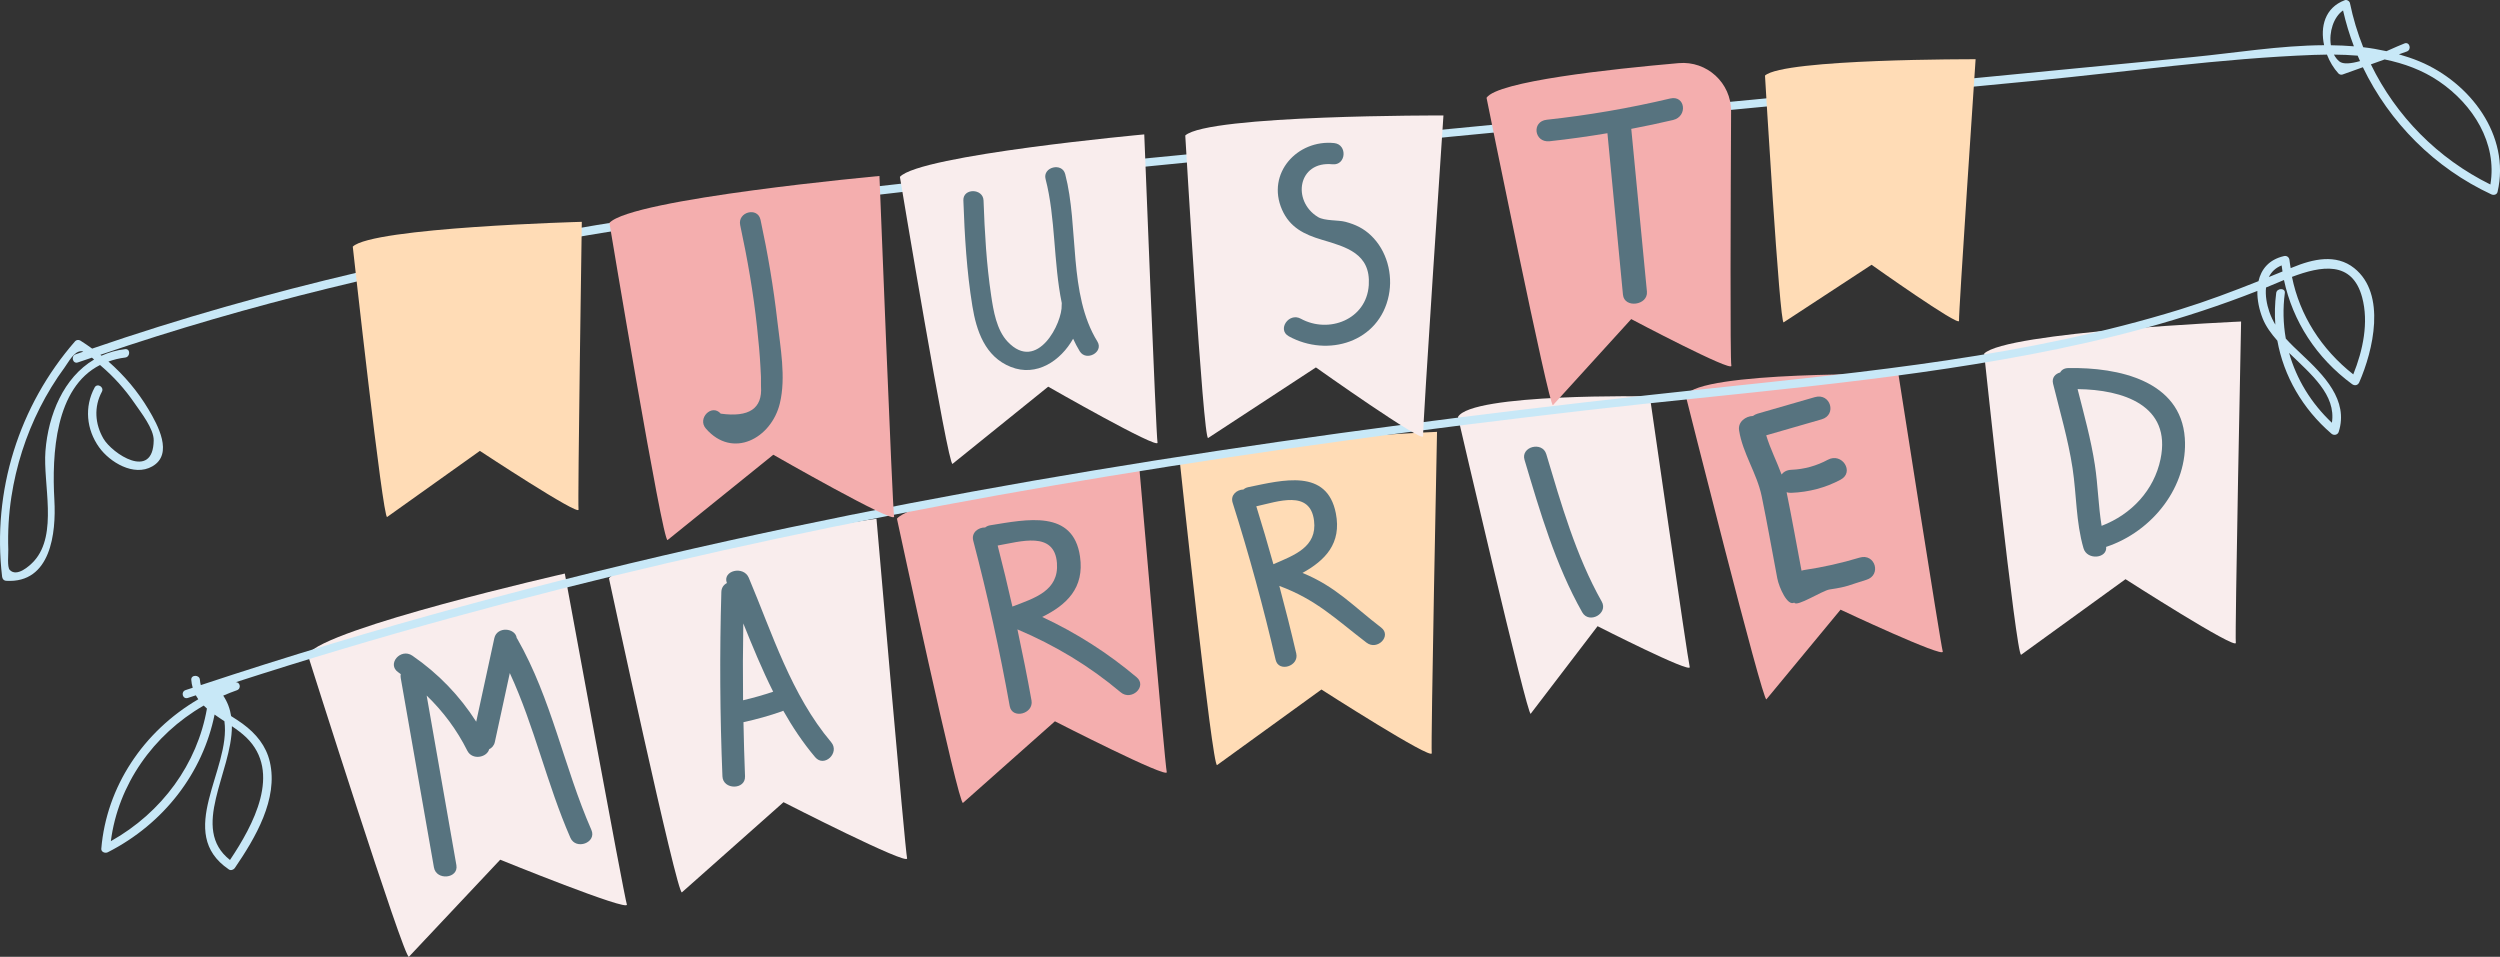
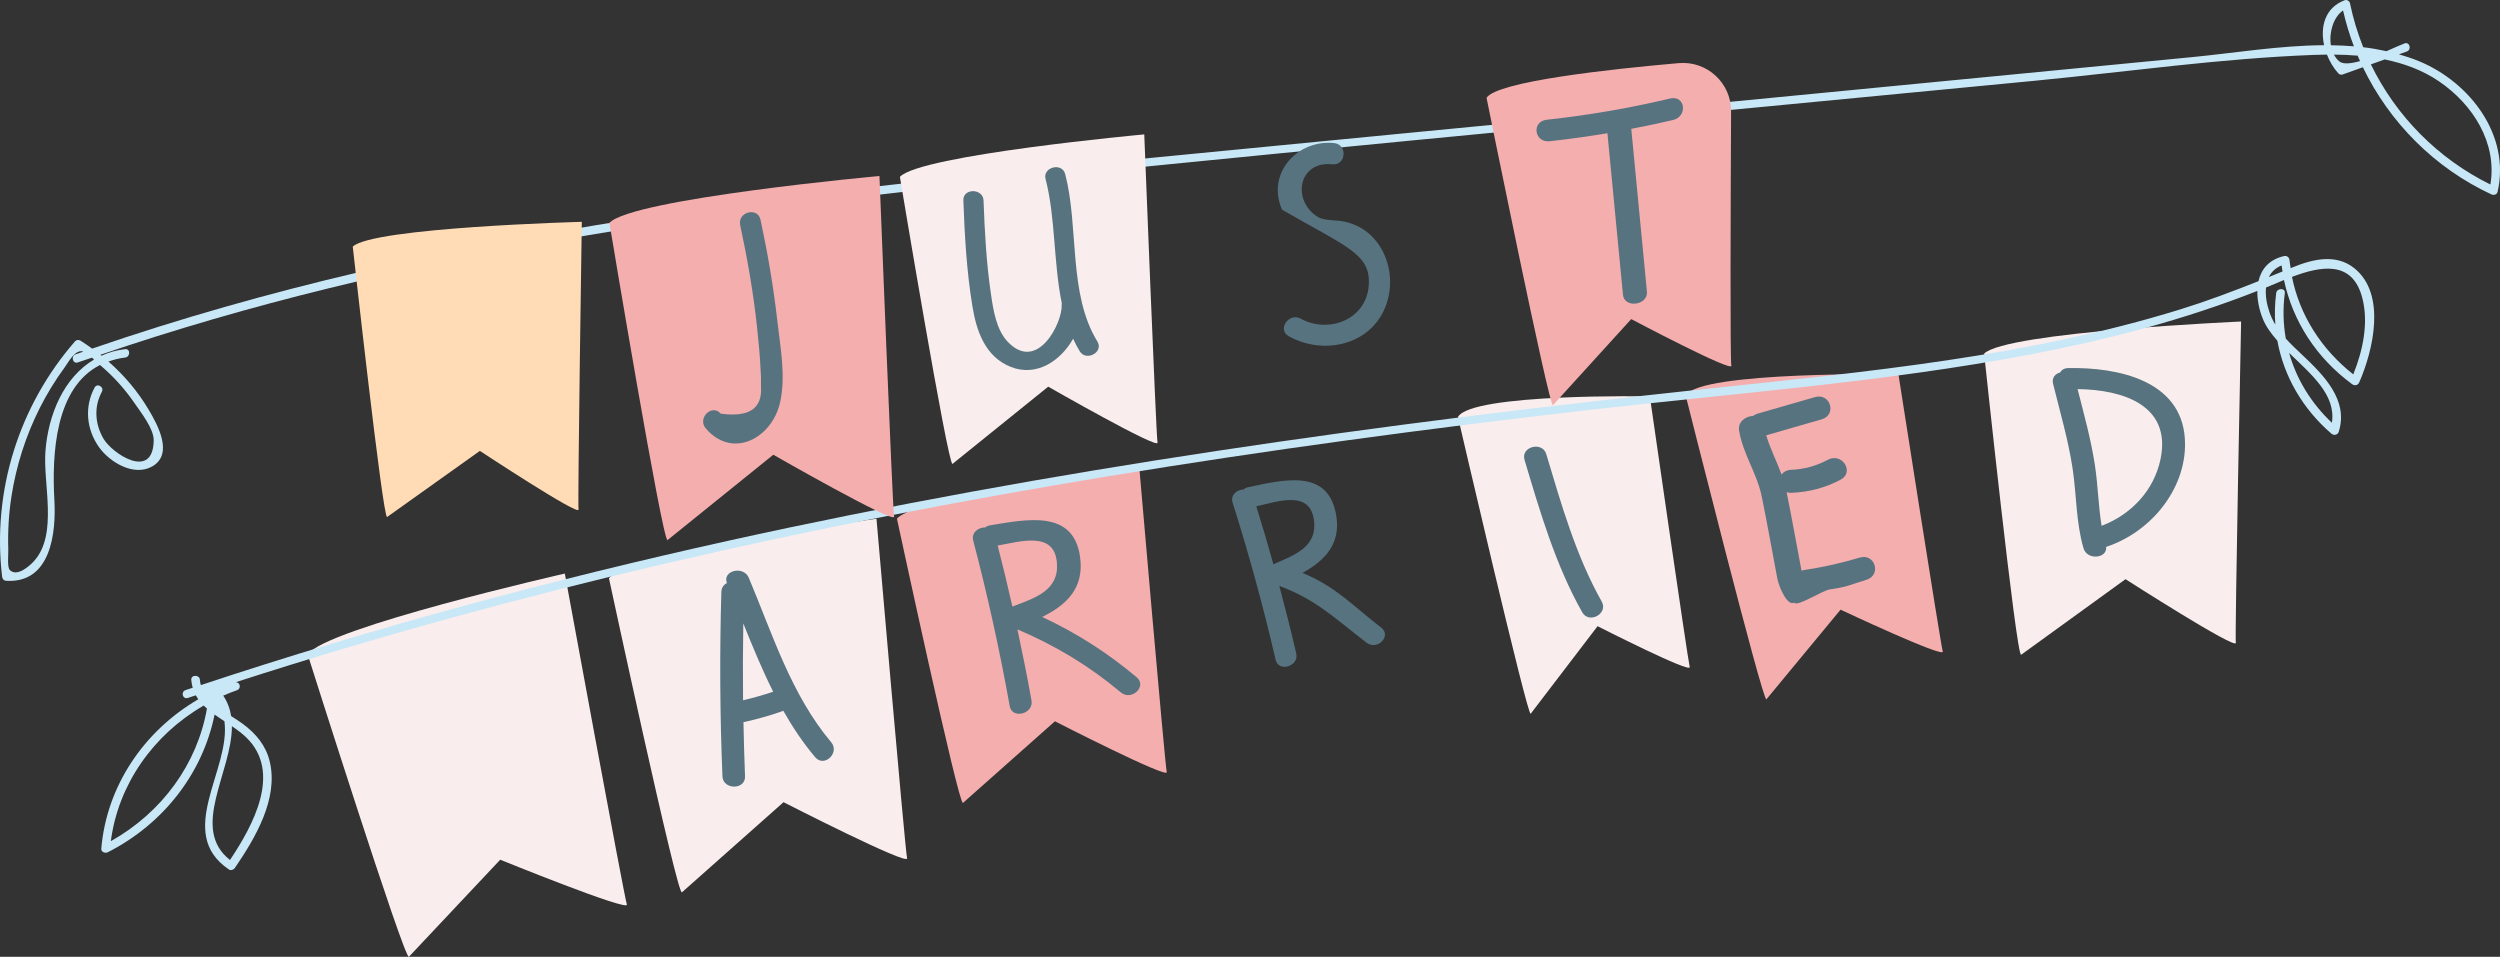
<svg xmlns="http://www.w3.org/2000/svg" height="1737.9" preserveAspectRatio="xMidYMid meet" version="1.0" viewBox="0.0 0.0 4540.8 1737.9" width="4540.8" zoomAndPan="magnify">
  <rect x="0.0" y="0.0" width="4540.8" height="1737.9" fill="#333333" stroke="none" />
  <defs>
    <clipPath id="a">
      <path d="M 558 1041 L 1139 1041 L 1139 1737.859 L 558 1737.859 Z M 558 1041" />
    </clipPath>
    <clipPath id="b">
      <path d="M 0 0 L 4540.84 0 L 4540.84 1056 L 0 1056 Z M 0 0" />
    </clipPath>
  </defs>
  <g>
    <g clip-path="url(#a)" id="change1_6">
      <path d="M 558.828 1188.602 C 558.828 1188.602 735.133 1745.641 742.727 1737.781 C 750.324 1729.922 908.559 1561.5 908.559 1561.5 C 908.559 1561.5 1143.512 1657.051 1138.578 1642.84 C 1133.641 1628.641 1025.879 1041.75 1025.879 1041.75 C 1025.879 1041.75 591.715 1140.48 558.828 1188.602" fill="#f9eded" />
    </g>
    <g id="change1_1">
      <path d="M 1106.059 1050.359 C 1106.059 1050.359 1230.148 1628.07 1238.59 1620.781 C 1247.02 1613.488 1423.129 1457.012 1423.129 1457.012 C 1423.129 1457.012 1651.16 1573.711 1647.551 1558.93 C 1643.941 1544.16 1591.969 942.203 1591.969 942.203 C 1591.969 942.203 1143.941 1004.59 1106.059 1050.359" fill="#f9eded" />
    </g>
    <g id="change2_1">
      <path d="M 1629.148 942.102 C 1629.148 942.102 1741.449 1464.91 1749.078 1458.32 C 1756.719 1451.719 1916.09 1310.109 1916.09 1310.109 C 1916.09 1310.109 2122.449 1415.719 2119.191 1402.352 C 2115.922 1388.98 2068.879 844.219 2068.879 844.219 C 2068.879 844.219 1663.43 900.68 1629.148 942.102" fill="#f4aeae" />
    </g>
    <g id="change3_1">
-       <path d="M 2143.379 842.691 C 2143.379 842.691 2201.961 1395.738 2210.609 1389.648 C 2219.25 1383.559 2400.148 1252.391 2400.148 1252.391 C 2400.148 1252.391 2602.398 1382.141 2600.5 1367.949 C 2598.59 1353.77 2610.09 784.379 2610.09 784.379 C 2610.09 784.379 2183.488 803.113 2143.379 842.691" fill="#ffdcb6" />
-     </g>
+       </g>
    <g id="change1_2">
      <path d="M 3603.828 642.289 C 3603.828 642.289 3662.422 1195.328 3671.059 1189.25 C 3679.699 1183.16 3860.609 1051.988 3860.609 1051.988 C 3860.609 1051.988 4062.859 1181.73 4060.961 1167.551 C 4059.051 1153.371 4070.551 583.98 4070.551 583.98 C 4070.551 583.98 3643.949 602.711 3603.828 642.289" fill="#f9eded" />
    </g>
    <g id="change1_3">
      <path d="M 2648.129 757.379 C 2648.129 757.379 2774.66 1303.5 2780.219 1296.41 C 2785.789 1289.309 2901.711 1137.359 2901.711 1137.359 C 2901.711 1137.359 3072.621 1224.398 3069.078 1211.531 C 3065.531 1198.672 2996.629 719.93 2996.629 719.93 C 2996.629 719.93 2672.27 713.93 2648.129 757.379" fill="#f9eded" />
    </g>
    <g id="change2_2">
      <path d="M 3061.691 718.148 C 3061.691 718.148 3202.191 1277.449 3208.359 1270.191 C 3214.531 1262.93 3343.039 1107.352 3343.039 1107.352 C 3343.039 1107.352 3532.602 1196.539 3528.672 1183.359 C 3524.73 1170.18 3448.16 679.898 3448.16 679.898 C 3448.16 679.898 3088.449 673.672 3061.691 718.148" fill="#f4aeae" />
    </g>
    <g id="change4_2">
      <path d="M 4274.301 680.02 C 4216.129 634.109 4176.988 572.539 4162.961 502.898 C 4215.809 483 4272.262 472.641 4290.398 540.039 C 4302.641 585.531 4291.879 636.379 4274.301 680.02 Z M 4121 503.172 C 4125.449 494.051 4132.871 486.57 4144.16 482.07 C 4144.629 485.762 4145.199 489.422 4145.789 493.078 C 4137.52 496.449 4129.262 499.828 4121 503.172 Z M 4235.48 767.895 C 4197.469 732.039 4171.09 688.379 4157.738 640.98 C 4197.539 679.699 4243.371 716.891 4235.48 767.895 Z M 447.289 1339.41 C 512.527 1402.512 459.785 1499.219 417.75 1562 C 344.621 1504.68 421.238 1403.09 421.211 1319 C 430.555 1325.34 439.555 1331.93 447.289 1339.41 Z M 201.344 1527.828 C 214.473 1425.711 277.945 1334.512 369.996 1281.531 C 371.879 1283.391 373.848 1285.199 375.875 1286.969 C 358.391 1387.262 294.523 1475.539 201.344 1527.828 Z M 4275.961 486.961 C 4242.82 460.551 4200.75 470.602 4164.609 485.422 C 4163.27 485.969 4161.941 486.5 4160.602 487.051 C 4159.879 482.109 4158.871 477.262 4158.398 472.262 C 4157.941 467.43 4153.762 463.922 4148.469 465.129 C 4120.871 471.5 4107.02 489.262 4102.129 510.68 C 4055.328 529.309 4008.289 547.039 3959.711 562.059 C 3683.559 647.441 3392.602 675.078 3105.238 705.648 C 2506.898 769.301 1909.922 852.273 1323.371 982.055 C 999.234 1053.77 678.809 1140.18 364.73 1244.371 C 363.93 1241.27 363.301 1238.07 363.082 1234.66 C 362.477 1225.219 346.797 1225.148 347.402 1234.66 C 347.734 1239.871 348.738 1244.629 350.043 1249.18 C 345.746 1250.609 341.422 1251.969 337.129 1253.41 C 327.691 1256.57 331.758 1270.852 341.297 1267.648 C 346.07 1266.051 350.871 1264.531 355.645 1262.93 C 357.016 1265.41 358.504 1267.801 360.148 1270.09 C 260.359 1328.359 193.328 1429.02 183.98 1541.602 C 183.492 1547.441 190.918 1550.441 195.777 1547.969 C 297.812 1496.09 368.367 1403.621 389.754 1297.859 C 395.535 1302 401.539 1305.988 407.602 1309.961 C 419.695 1397.781 317.25 1512.602 415.762 1579.25 C 419.305 1581.648 424.367 1579.699 426.488 1576.602 C 463.672 1522.148 505.832 1451.129 490.09 1383.75 C 483.289 1354.648 465.285 1332.629 440.676 1314.539 C 434.27 1309.828 427.109 1305.289 419.812 1300.672 C 417.777 1287.609 413.289 1275.141 405.461 1263.488 C 413.559 1259.961 421.805 1256.68 430.234 1253.73 C 438.996 1250.66 435.953 1238.16 427.777 1239.238 C 944.141 1072.09 1476.762 953.219 2014.359 864.777 C 2302.949 817.305 2593.051 778.355 2883.828 744.887 C 3151.488 714.078 3421.738 694.199 3686.422 644.031 C 3827.602 617.262 3967.09 580.891 4100.07 528.422 C 4099.738 545.27 4103.578 562.969 4109.738 578.43 C 4115.43 592.711 4125.051 605.98 4136.41 618.809 C 4148.059 683.051 4182.078 742.512 4234.711 787.754 C 4239.09 791.52 4246.059 789.965 4247.809 784.492 C 4266.23 726.922 4220.75 681.371 4180.43 643.5 C 4170.191 633.891 4160.48 624.672 4151.73 614.941 C 4146.988 588.02 4146.281 560.199 4149.988 532.172 C 4151.23 522.762 4135.539 522.84 4134.309 532.172 C 4131.762 551.469 4131.328 570.699 4132.73 589.66 C 4128.48 582.539 4124.801 574.91 4121.891 566.48 C 4117.148 552.781 4114.32 536.828 4115.828 522.23 C 4126.039 518.012 4137.059 513.23 4148.43 508.602 C 4164.379 583.41 4207.09 649.852 4272.051 697.66 C 4277.012 701.309 4282.762 699.871 4285.16 694.398 C 4310.129 637.43 4335.141 534.109 4275.961 486.961" fill="#c8e8f7" />
    </g>
    <g id="change5_1">
-       <path d="M 1074.172 1507.441 C 1024.16 1393.18 1002.07 1269.77 939.562 1160.281 C 939.27 1159.762 938.895 1159.359 938.57 1158.891 C 936.066 1140.109 902.613 1137.23 897.852 1159.199 C 886.887 1209.738 875.922 1260.289 864.961 1310.828 C 835.145 1264.078 796.441 1223.578 749.016 1190.93 C 727.738 1176.281 701.965 1206.352 723.332 1221.059 C 724.902 1222.141 726.359 1223.309 727.906 1224.41 C 727.5 1226.469 727.371 1228.699 727.809 1231.199 C 747.926 1345.969 768.047 1460.75 788.164 1575.52 C 792.445 1599.961 833.25 1595.91 828.938 1571.32 C 810.945 1468.66 792.949 1366 774.957 1263.34 C 805.074 1292.461 829.953 1325.84 848.73 1363.398 C 857.801 1381.551 884.684 1375.719 888.473 1360.82 C 893.41 1358.441 897.402 1354.16 898.82 1347.629 C 907.867 1305.922 916.914 1264.199 925.965 1222.48 C 970.773 1319.281 993.199 1423.828 1036.031 1521.699 C 1046.078 1544.641 1084.27 1530.512 1074.172 1507.441" fill="#57737f" />
-     </g>
+       </g>
    <g id="change5_2">
      <path d="M 1349.641 1271.93 C 1349.121 1225.41 1349.281 1178.879 1350.07 1132.352 C 1366.871 1174.109 1384.102 1216.039 1404.32 1256.352 C 1386.371 1262.449 1368.129 1267.559 1349.641 1271.93 Z M 1509.641 1348.012 C 1437 1261.988 1402.559 1150.27 1360.02 1049.398 C 1350.48 1026.781 1311.539 1036.352 1320.27 1059.02 C 1314.641 1061.93 1310.441 1067.27 1310.211 1075.07 C 1306.969 1186.789 1307.629 1298.422 1312.18 1410.09 C 1313.191 1434.879 1354.219 1435 1353.199 1410.09 C 1351.871 1377.289 1351.012 1344.488 1350.371 1311.699 C 1374.039 1306.551 1397.25 1300.07 1420.031 1292.09 C 1421 1291.75 1421.809 1291.301 1422.672 1290.879 C 1439.449 1320.539 1458.371 1348.969 1480.641 1375.328 C 1497.07 1394.789 1525.922 1367.289 1509.641 1348.012" fill="#57737f" />
    </g>
    <g id="change5_3">
      <path d="M 1812.078 990.871 C 1853.191 983.828 1915.5 963.562 1919.77 1022.961 C 1923.371 1072.988 1879.352 1086.32 1838.84 1101.699 C 1830.469 1064.66 1821.559 1027.711 1812.078 990.871 Z M 2064.48 1230.078 C 2012.129 1186.02 1955.281 1149.621 1892.949 1120.602 C 1936.82 1098.891 1970.051 1068.469 1961.629 1010.672 C 1949.172 925.062 1864.859 943.402 1798.672 954.051 C 1794.73 954.688 1791.738 956.141 1789.43 958.035 C 1777.078 957.742 1763.828 967.25 1767.711 982.02 C 1793.82 1081.43 1815.852 1181.539 1833.988 1282.512 C 1838.379 1306.969 1877.922 1296.602 1873.539 1272.23 C 1865.789 1229.039 1857.16 1186.039 1847.961 1143.148 C 1916.738 1172.328 1978.879 1209.77 2035.48 1257.398 C 2055.109 1273.922 2084.219 1246.691 2064.48 1230.078" fill="#57737f" />
    </g>
    <g id="change5_4">
      <path d="M 2281.852 919.613 C 2320.961 911.094 2379.762 888.977 2386.73 945.781 C 2392.59 993.625 2351.012 1008.301 2312.891 1024.801 C 2303.059 989.617 2292.719 954.555 2281.852 919.613 Z M 2508.602 1139.828 C 2456.238 1099.801 2426.922 1065.789 2365.711 1040.609 C 2406.75 1017.898 2437.16 987.285 2426.301 932.199 C 2410.199 850.594 2330.191 871.805 2267.211 884.863 C 2263.461 885.637 2260.66 887.164 2258.531 889.082 C 2246.672 889.328 2234.41 899.02 2238.852 913.023 C 2268.711 1007.281 2294.691 1102.391 2316.969 1198.488 C 2322.371 1221.77 2359.801 1210.121 2354.422 1186.93 C 2344.891 1145.828 2334.539 1104.93 2323.641 1064.18 C 2391.039 1089.219 2425.48 1124.012 2482.102 1167.289 C 2501.73 1182.301 2528.34 1154.91 2508.602 1139.828" fill="#57737f" />
    </g>
    <g id="change5_5">
      <path d="M 2909.219 1092.559 C 2862.539 1009.891 2835.379 914.762 2808.559 824.91 C 2801.43 801.008 2761.84 811.164 2769.012 835.184 C 2796.891 928.617 2825.219 1026.031 2873.801 1112.059 C 2886.199 1134.02 2921.621 1114.52 2909.219 1092.559" fill="#57737f" />
    </g>
    <g id="change5_6">
      <path d="M 3377.59 1012.82 C 3344.531 1022.801 3310.91 1030.309 3276.512 1035.398 C 3274.898 1035.641 3273.48 1036.02 3272.121 1036.469 C 3263.121 989.004 3254.738 941.402 3245.051 894.055 C 3247.559 894.812 3250.328 895.262 3253.531 895.133 C 3285.488 893.84 3315.762 885.961 3343.309 871.156 C 3368.84 857.438 3345.648 821.262 3320.012 835.039 C 3299.461 846.078 3277.43 852.34 3253.531 853.305 C 3245.391 853.633 3239.559 857.082 3235.891 861.812 C 3227.078 837.828 3215.18 814.762 3208.02 790.672 C 3241.559 781.004 3275.102 771.336 3308.641 761.664 C 3336.852 753.531 3324.789 713.141 3296.359 721.328 C 3261.711 731.32 3227.051 741.312 3192.391 751.305 C 3189 752.285 3186.211 753.75 3183.941 755.523 C 3170.789 755.895 3156.281 766.125 3158.73 781.695 C 3165.301 823.602 3191.191 859.629 3199.828 901.551 C 3210.02 951.035 3218.699 1000.82 3228.129 1050.43 C 3231.25 1066.879 3246.691 1101.738 3258.941 1094.5 C 3262.93 1103.398 3309.949 1072.602 3323.18 1070.648 C 3357.57 1065.559 3356.801 1063.141 3389.859 1053.148 C 3417.91 1044.68 3405.891 1004.27 3377.59 1012.82" fill="#57737f" />
    </g>
    <g id="change5_7">
      <path d="M 3817.18 955.094 C 3811.18 918.438 3810.609 881.395 3804.949 844.348 C 3797.879 798.039 3785.141 752.34 3773.57 706.77 C 3855.801 707.621 3944.539 736.012 3924.219 833.902 C 3912.59 889.969 3871.949 934.168 3817.18 955.094 Z M 3968.32 795.742 C 3960.969 691.691 3848.531 666.871 3756.738 668.52 C 3749.199 668.66 3744.422 671.949 3741.941 676.5 C 3733.141 678.828 3726.328 685.922 3729.02 696.891 C 3741.5 747.645 3756.512 798.512 3764.379 850.125 C 3771.84 898.965 3770.41 947.793 3784.289 995.73 C 3790.809 1018.25 3827.82 1014.398 3825.461 993.312 C 3910.43 965.188 3974.449 882.48 3968.32 795.742" fill="#57737f" />
    </g>
    <g clip-path="url(#b)" id="change4_1">
      <path d="M 4523.352 335.102 C 4427.93 288.09 4351.961 210.871 4306.281 116.922 C 4314.621 113.93 4322.961 110.941 4331.301 107.949 C 4366.531 115.148 4400.34 127.5 4430.262 147.91 C 4491.629 189.781 4536.039 259.691 4523.352 335.102 Z M 4248.898 111.488 C 4244.852 108.141 4241.699 103.91 4239.211 99.191 C 4253.52 99.301 4267.91 99.891 4282.27 101.078 C 4283.68 104.391 4285.09 107.691 4286.559 110.961 C 4270.078 115.602 4255.781 117.172 4248.898 111.488 Z M 4255.73 18.969 C 4260.789 41.25 4267.371 63 4275.422 84.121 C 4261.59 82.969 4247.648 82.352 4233.641 82.18 C 4229.84 58.672 4238.43 30.84 4255.73 18.969 Z M 170.883 653.031 C 115.574 685.629 87.625 753.402 82.527 819.328 C 77.918 878.934 105.652 970.273 62.008 1018.859 C 53.387 1028.449 30.348 1048.77 17.625 1035.07 C 12.82 1029.898 15.34 1006.359 15.07 998.242 C 14 966.16 15.848 933.871 20.734 902.141 C 29.379 845.988 46.848 791.227 72.504 740.531 C 85.461 714.93 100.535 690.328 117.523 667.199 C 124.609 657.551 134.355 637.711 147.891 637.871 C 148.883 637.879 150.062 638.23 151.32 638.73 C 146.672 640.359 142 641.91 137.355 643.551 C 128.152 646.801 132.117 661.551 141.418 658.27 C 149.914 655.27 158.484 652.551 166.996 649.602 C 168.316 650.738 169.613 651.879 170.883 653.031 Z M 4394.719 111.57 C 4382.441 106.43 4369.879 102.32 4357.18 98.68 C 4361.969 96.969 4366.762 95.25 4371.551 93.539 C 4380.73 90.25 4376.77 75.488 4367.488 78.809 C 4360.941 81.16 4348.789 86.801 4334.59 92.961 C 4320.672 89.891 4306.602 87.441 4292.34 85.762 C 4282.051 60.039 4273.961 33.262 4268.27 5.68 C 4267.48 1.891 4262.559 -1.031 4258.879 0.352 C 4222.602 13.922 4214.059 48.84 4221.328 82.102 C 4140.59 82.531 4057.961 96.352 3981.961 103.711 C 3657.699 135.09 3333.43 166.48 3009.16 197.859 C 2689.328 228.809 2369.469 259.539 2049.66 290.75 C 1747.988 320.199 1446.281 351.512 1146.77 398.629 C 814.711 450.879 485.457 523.512 167.414 633.18 C 160.355 628.102 153.172 623.16 145.766 618.512 C 143.074 616.82 138.668 617.23 136.516 619.699 C 34.035 737.211 -14.527 892.34 3.801 1047.301 C 4.309 1051.602 6.898 1054.672 11.438 1054.941 C 92.371 1059.672 102.102 968.062 98.77 908.332 C 94.094 824.609 100.148 704.219 181.699 662.961 C 182.305 663.5 182.984 664.129 183.457 664.531 C 206.457 684.102 227.078 707.031 244.129 731.922 C 256.133 749.449 279.461 778.688 279.164 799.898 C 278.145 873.484 203.57 823.867 187.785 796.516 C 172.422 769.895 170.316 738.906 185.051 711.539 C 189.711 702.891 176.531 695.172 171.867 703.828 C 152.98 738.902 156.836 780.074 180.047 812.484 C 199.383 839.484 243.109 866.133 276.527 847.141 C 315.918 824.758 286.055 771.098 269.824 743.773 C 250.207 710.75 225.465 681.672 196.945 656.648 C 206.305 653.391 216.203 650.719 227.328 649.43 C 236.977 648.309 237.09 633.02 227.328 634.16 C 211.598 635.988 197.363 640.191 184.34 646.059 C 183.668 645.52 183.039 644.93 182.363 644.398 C 726.891 458.238 1300.172 381.961 1870.551 323.84 C 2478.531 261.879 3087.121 205.59 3695.398 146.719 C 3863.762 130.422 4033.531 106.078 4202.59 99.73 C 4210.48 99.43 4218.461 99.262 4226.48 99.191 C 4231.461 112 4238.641 123.91 4247.309 133.41 C 4249.02 135.289 4252.32 136.25 4254.738 135.379 C 4267.07 130.961 4279.398 126.551 4291.73 122.129 C 4340.16 222.629 4422.281 305.219 4525.16 353.051 C 4529.398 355.031 4535.191 353.68 4536.379 348.488 C 4560.012 246.02 4486.531 149.961 4394.719 111.57" fill="#c8e8f7" />
    </g>
    <g id="change3_2">
      <path d="M 640.742 447.988 C 640.742 447.988 695.477 944.328 703.156 939.008 C 710.836 933.688 871.594 818.957 871.594 818.957 C 871.594 818.957 1052.57 938.289 1050.801 925.555 C 1049.039 912.82 1056.738 402.91 1056.738 402.91 C 1056.738 402.91 676.344 413.148 640.742 447.988" fill="#ffdcb6" />
    </g>
    <g id="change2_3">
      <path d="M 1106.91 404.879 C 1106.91 404.879 1203.789 987.77 1212.551 980.887 C 1221.32 974.004 1404.57 825.949 1404.57 825.949 C 1404.57 825.949 1626.871 953.207 1623.961 938.281 C 1621.051 923.352 1597.352 319.621 1597.352 319.621 C 1597.352 319.621 1146.891 360.941 1106.91 404.879" fill="#f4aeae" />
    </g>
    <g id="change1_4">
      <path d="M 1634.512 321.262 C 1634.512 321.262 1722.172 848.762 1730.102 842.531 C 1738.039 836.301 1903.879 702.32 1903.879 702.32 C 1903.879 702.32 2105.059 817.484 2102.422 803.973 C 2099.789 790.465 2078.34 244.102 2078.34 244.102 C 2078.34 244.102 1670.68 281.488 1634.512 321.262" fill="#f9eded" />
    </g>
    <g id="change1_5">
-       <path d="M 2152.82 246.07 C 2152.82 246.07 2185.422 801.25 2194.34 795.574 C 2203.25 789.898 2390.109 667.352 2390.109 667.352 C 2390.109 667.352 2586.059 806.438 2584.82 792.18 C 2583.578 777.926 2621.762 209.699 2621.762 209.699 C 2621.762 209.699 2194.75 208.41 2152.82 246.07" fill="#f9eded" />
-     </g>
+       </g>
    <g id="change3_3">
-       <path d="M 3205.801 137.25 C 3205.801 137.25 3232.391 590.141 3239.66 585.512 C 3246.941 580.879 3399.359 480.91 3399.359 480.91 C 3399.359 480.91 3559.199 594.371 3558.191 582.738 C 3557.18 571.109 3588.328 107.578 3588.328 107.578 C 3588.328 107.578 3240 106.531 3205.801 137.25" fill="#ffdcb6" />
-     </g>
+       </g>
    <g id="change2_4">
      <path d="M 2700.039 177.609 C 2700.039 177.609 2814.172 742.879 2820.672 735.91 C 2827.172 728.949 2962.828 579.57 2962.828 579.57 C 2962.828 579.57 3148.012 677.539 3144.699 664.191 C 3142.262 654.391 3143.43 358.66 3144.219 202.191 C 3144.48 150.621 3100.379 110.172 3049.02 114.66 C 2924.371 125.559 2719.941 147.789 2700.039 177.609" fill="#f4aeae" />
    </g>
    <g id="change5_8">
      <path d="M 1344.422 408.922 C 1357.66 470.441 1368.461 532.309 1375.109 594.91 C 1377.66 618.922 1380.051 643.172 1381.27 667.289 C 1382.141 678.762 1382.461 690.25 1382.211 701.762 C 1385.121 741.93 1360.73 758.445 1309.039 751.316 C 1292.949 732.73 1265.988 759.805 1282.039 778.344 C 1330.512 834.344 1401.109 796.379 1416.48 732.57 C 1427.859 685.32 1417.34 630.719 1411.949 583.34 C 1404.91 521.41 1394.469 460.141 1381.371 399.219 C 1376.199 375.16 1339.262 384.922 1344.422 408.922" fill="#57737f" />
    </g>
    <g id="change5_9">
-       <path d="M 2490.109 427.641 C 2476.512 414.68 2462.031 407.801 2443.961 402.949 C 2430.398 399.309 2405.859 401.551 2393.711 394.121 C 2346.121 364.98 2357.391 291.98 2420.262 298.391 C 2445.051 300.922 2447.93 262.379 2423.219 259.859 C 2356.379 253.039 2299.711 314.941 2328.559 380.801 C 2342.699 413.051 2368.82 425.922 2400.68 435.371 C 2445.488 448.66 2489.859 460.672 2486.148 517.852 C 2482.09 580.531 2413.309 606.629 2362.59 578.828 C 2340.93 566.961 2319.148 598.91 2340.988 610.871 C 2411.648 649.59 2505.238 621.648 2522.48 536.578 C 2530.309 497.922 2518.871 455.051 2490.109 427.641" fill="#57737f" />
+       <path d="M 2490.109 427.641 C 2476.512 414.68 2462.031 407.801 2443.961 402.949 C 2430.398 399.309 2405.859 401.551 2393.711 394.121 C 2346.121 364.98 2357.391 291.98 2420.262 298.391 C 2445.051 300.922 2447.93 262.379 2423.219 259.859 C 2356.379 253.039 2299.711 314.941 2328.559 380.801 C 2445.488 448.66 2489.859 460.672 2486.148 517.852 C 2482.09 580.531 2413.309 606.629 2362.59 578.828 C 2340.93 566.961 2319.148 598.91 2340.988 610.871 C 2411.648 649.59 2505.238 621.648 2522.48 536.578 C 2530.309 497.922 2518.871 455.051 2490.109 427.641" fill="#57737f" />
    </g>
    <g id="change5_10">
      <path d="M 3033.59 178.91 C 2959.66 196.449 2885.059 209.289 2809.43 217.48 C 2781.328 220.52 2786.559 259.57 2814.641 256.531 C 2849.84 252.719 2884.809 247.789 2919.602 241.961 L 2947.82 535.32 C 2950.262 560.57 2993.762 554.738 2991.34 529.52 L 2962.91 234.059 C 2988.281 229.172 3013.602 223.941 3038.801 217.969 C 3065.949 211.52 3061.051 172.398 3033.59 178.91" fill="#57737f" />
    </g>
    <g id="change5_11">
      <path d="M 1934.719 316.148 C 1929.039 294.422 1893.391 303.41 1899.09 325.191 C 1917.281 394.738 1913.301 476.762 1928.52 550.539 C 1928.391 551.602 1928.289 552.68 1928.352 553.859 C 1930.02 585.898 1884.262 677.801 1830.191 620.602 C 1809.91 599.148 1804.359 564.148 1800.238 536.602 C 1791.73 479.68 1788.469 421.77 1786.43 364.199 C 1785.629 341.781 1748.988 341.398 1749.781 363.922 C 1752.059 427.98 1755.789 492.75 1766.141 555.969 C 1773.43 600.48 1788.91 647.84 1836.051 666.488 C 1882.82 684.988 1926.57 655.359 1949.141 615.23 C 1952.738 623.02 1956.609 630.672 1961.148 638.031 C 1972.969 657.191 2005.121 639.59 1993.23 620.309 C 1939.891 533.84 1959.891 412.328 1934.719 316.148" fill="#57737f" />
    </g>
  </g>
</svg>